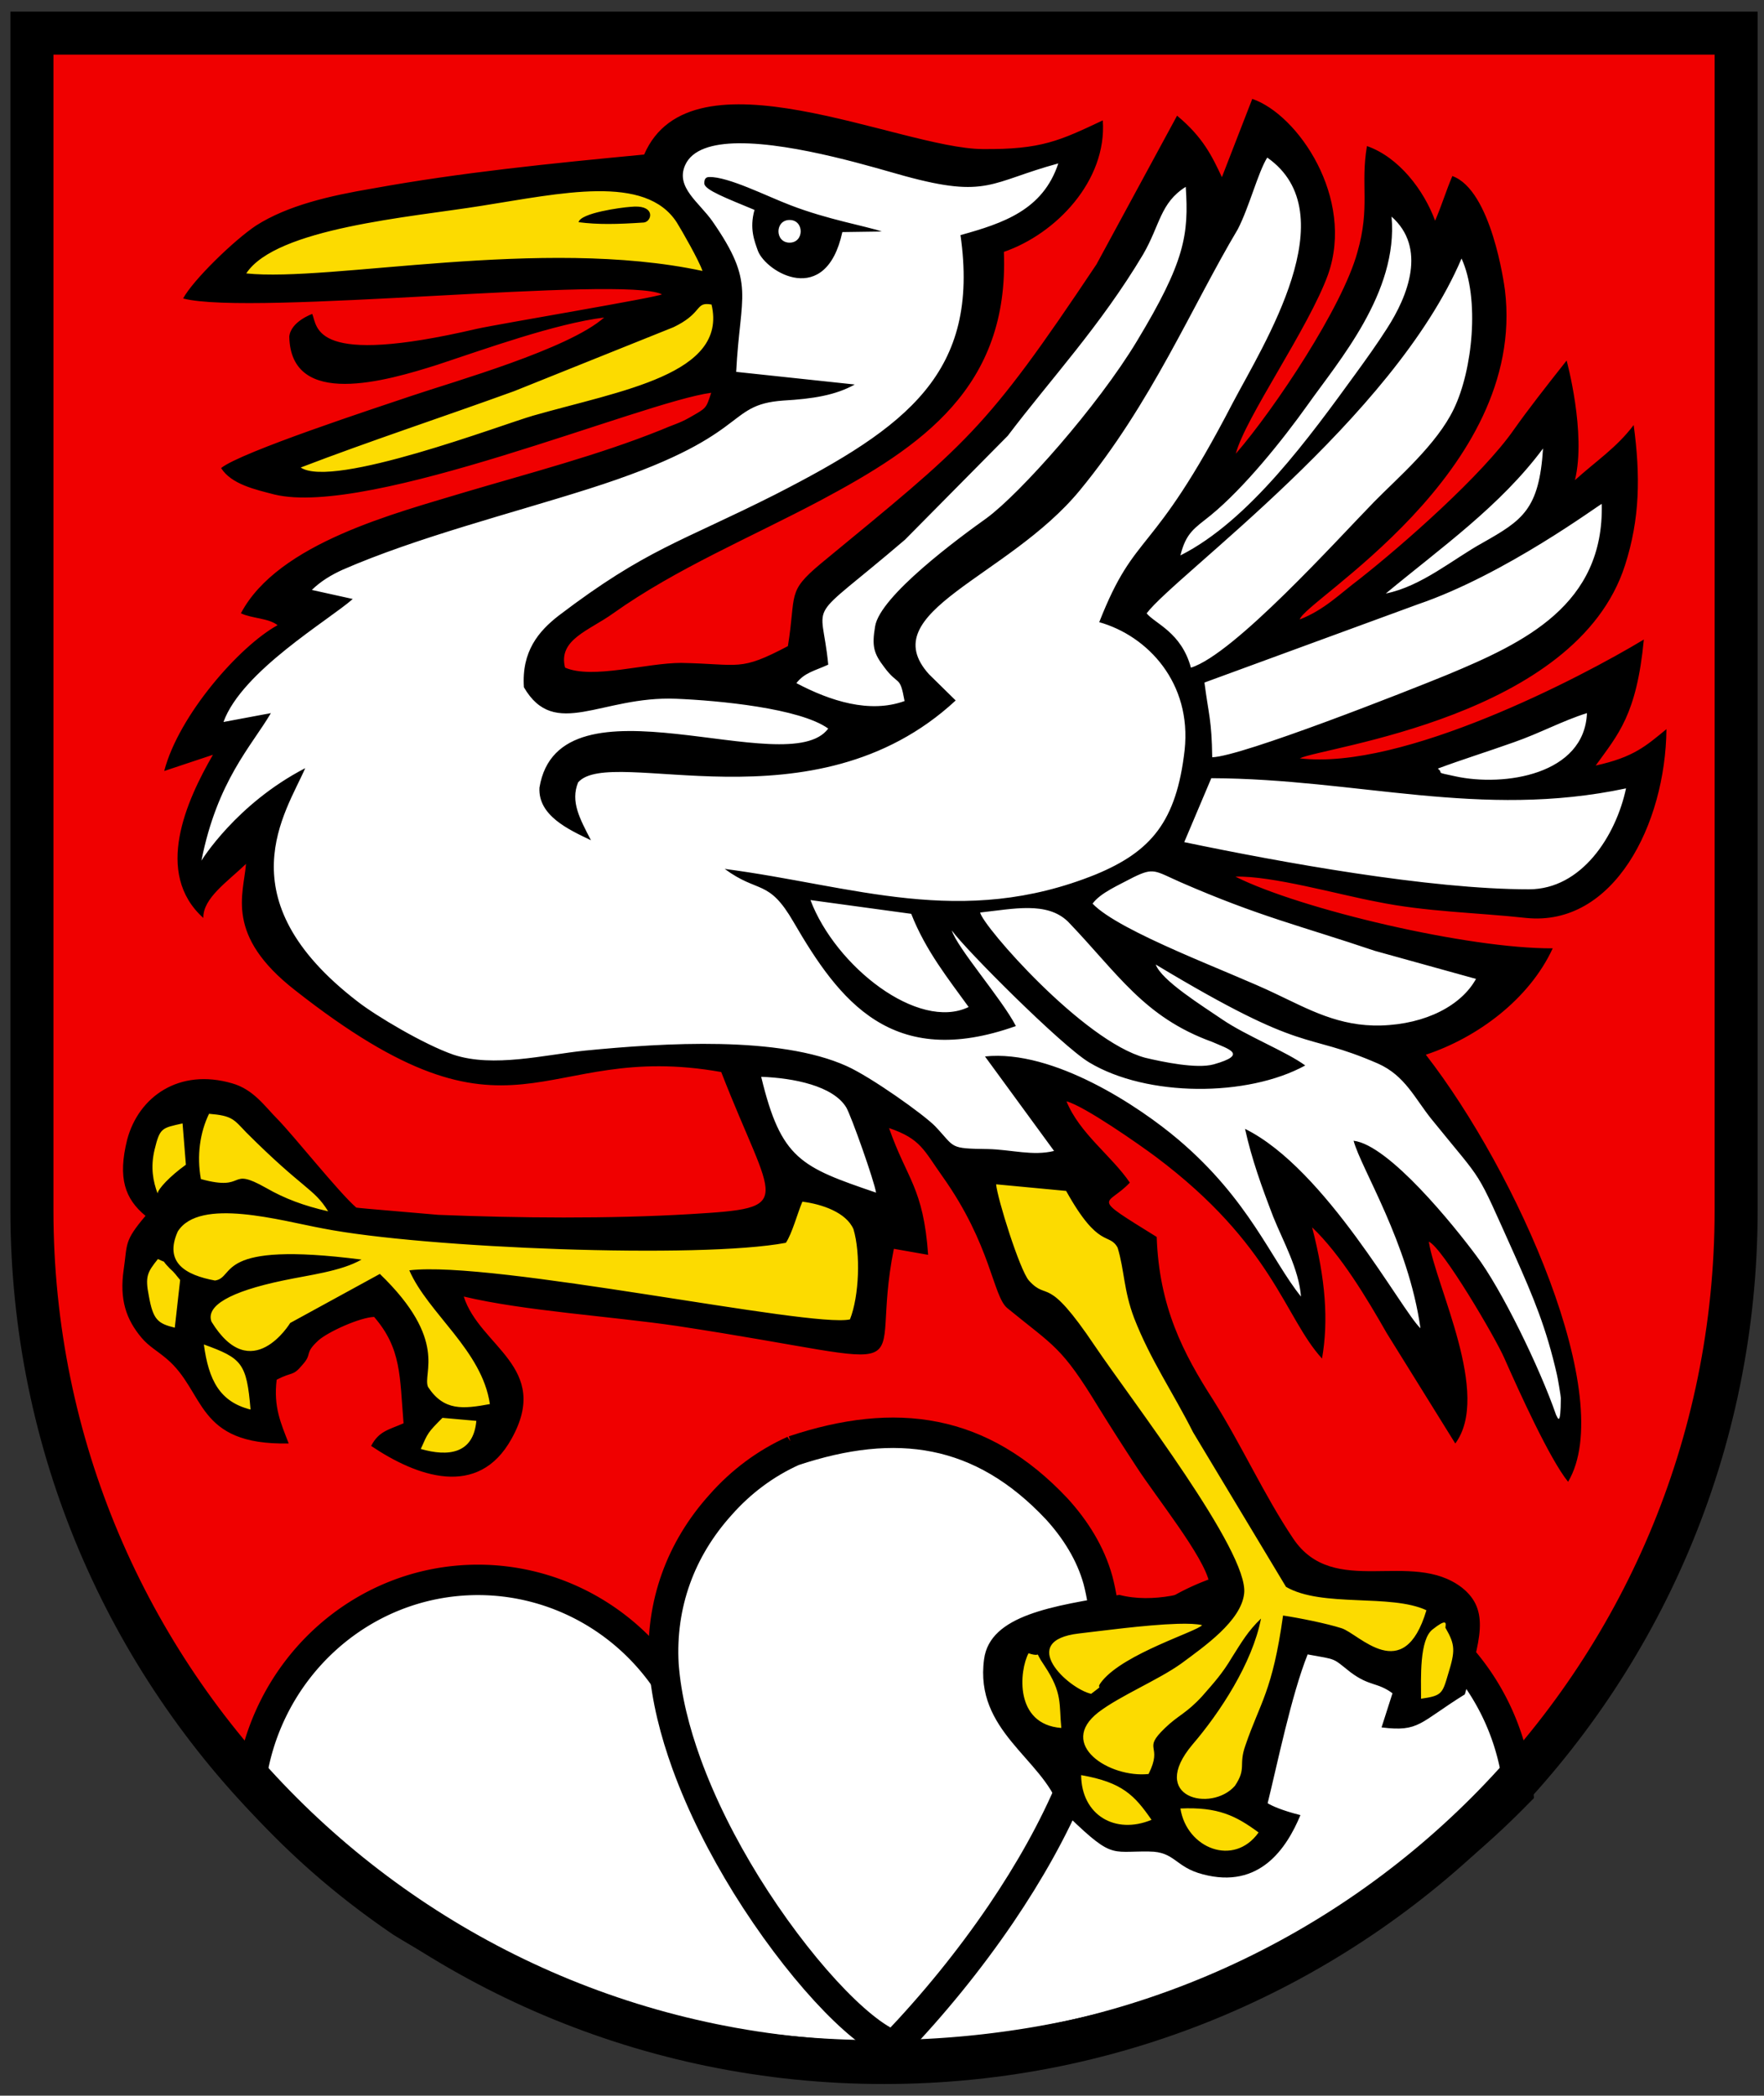
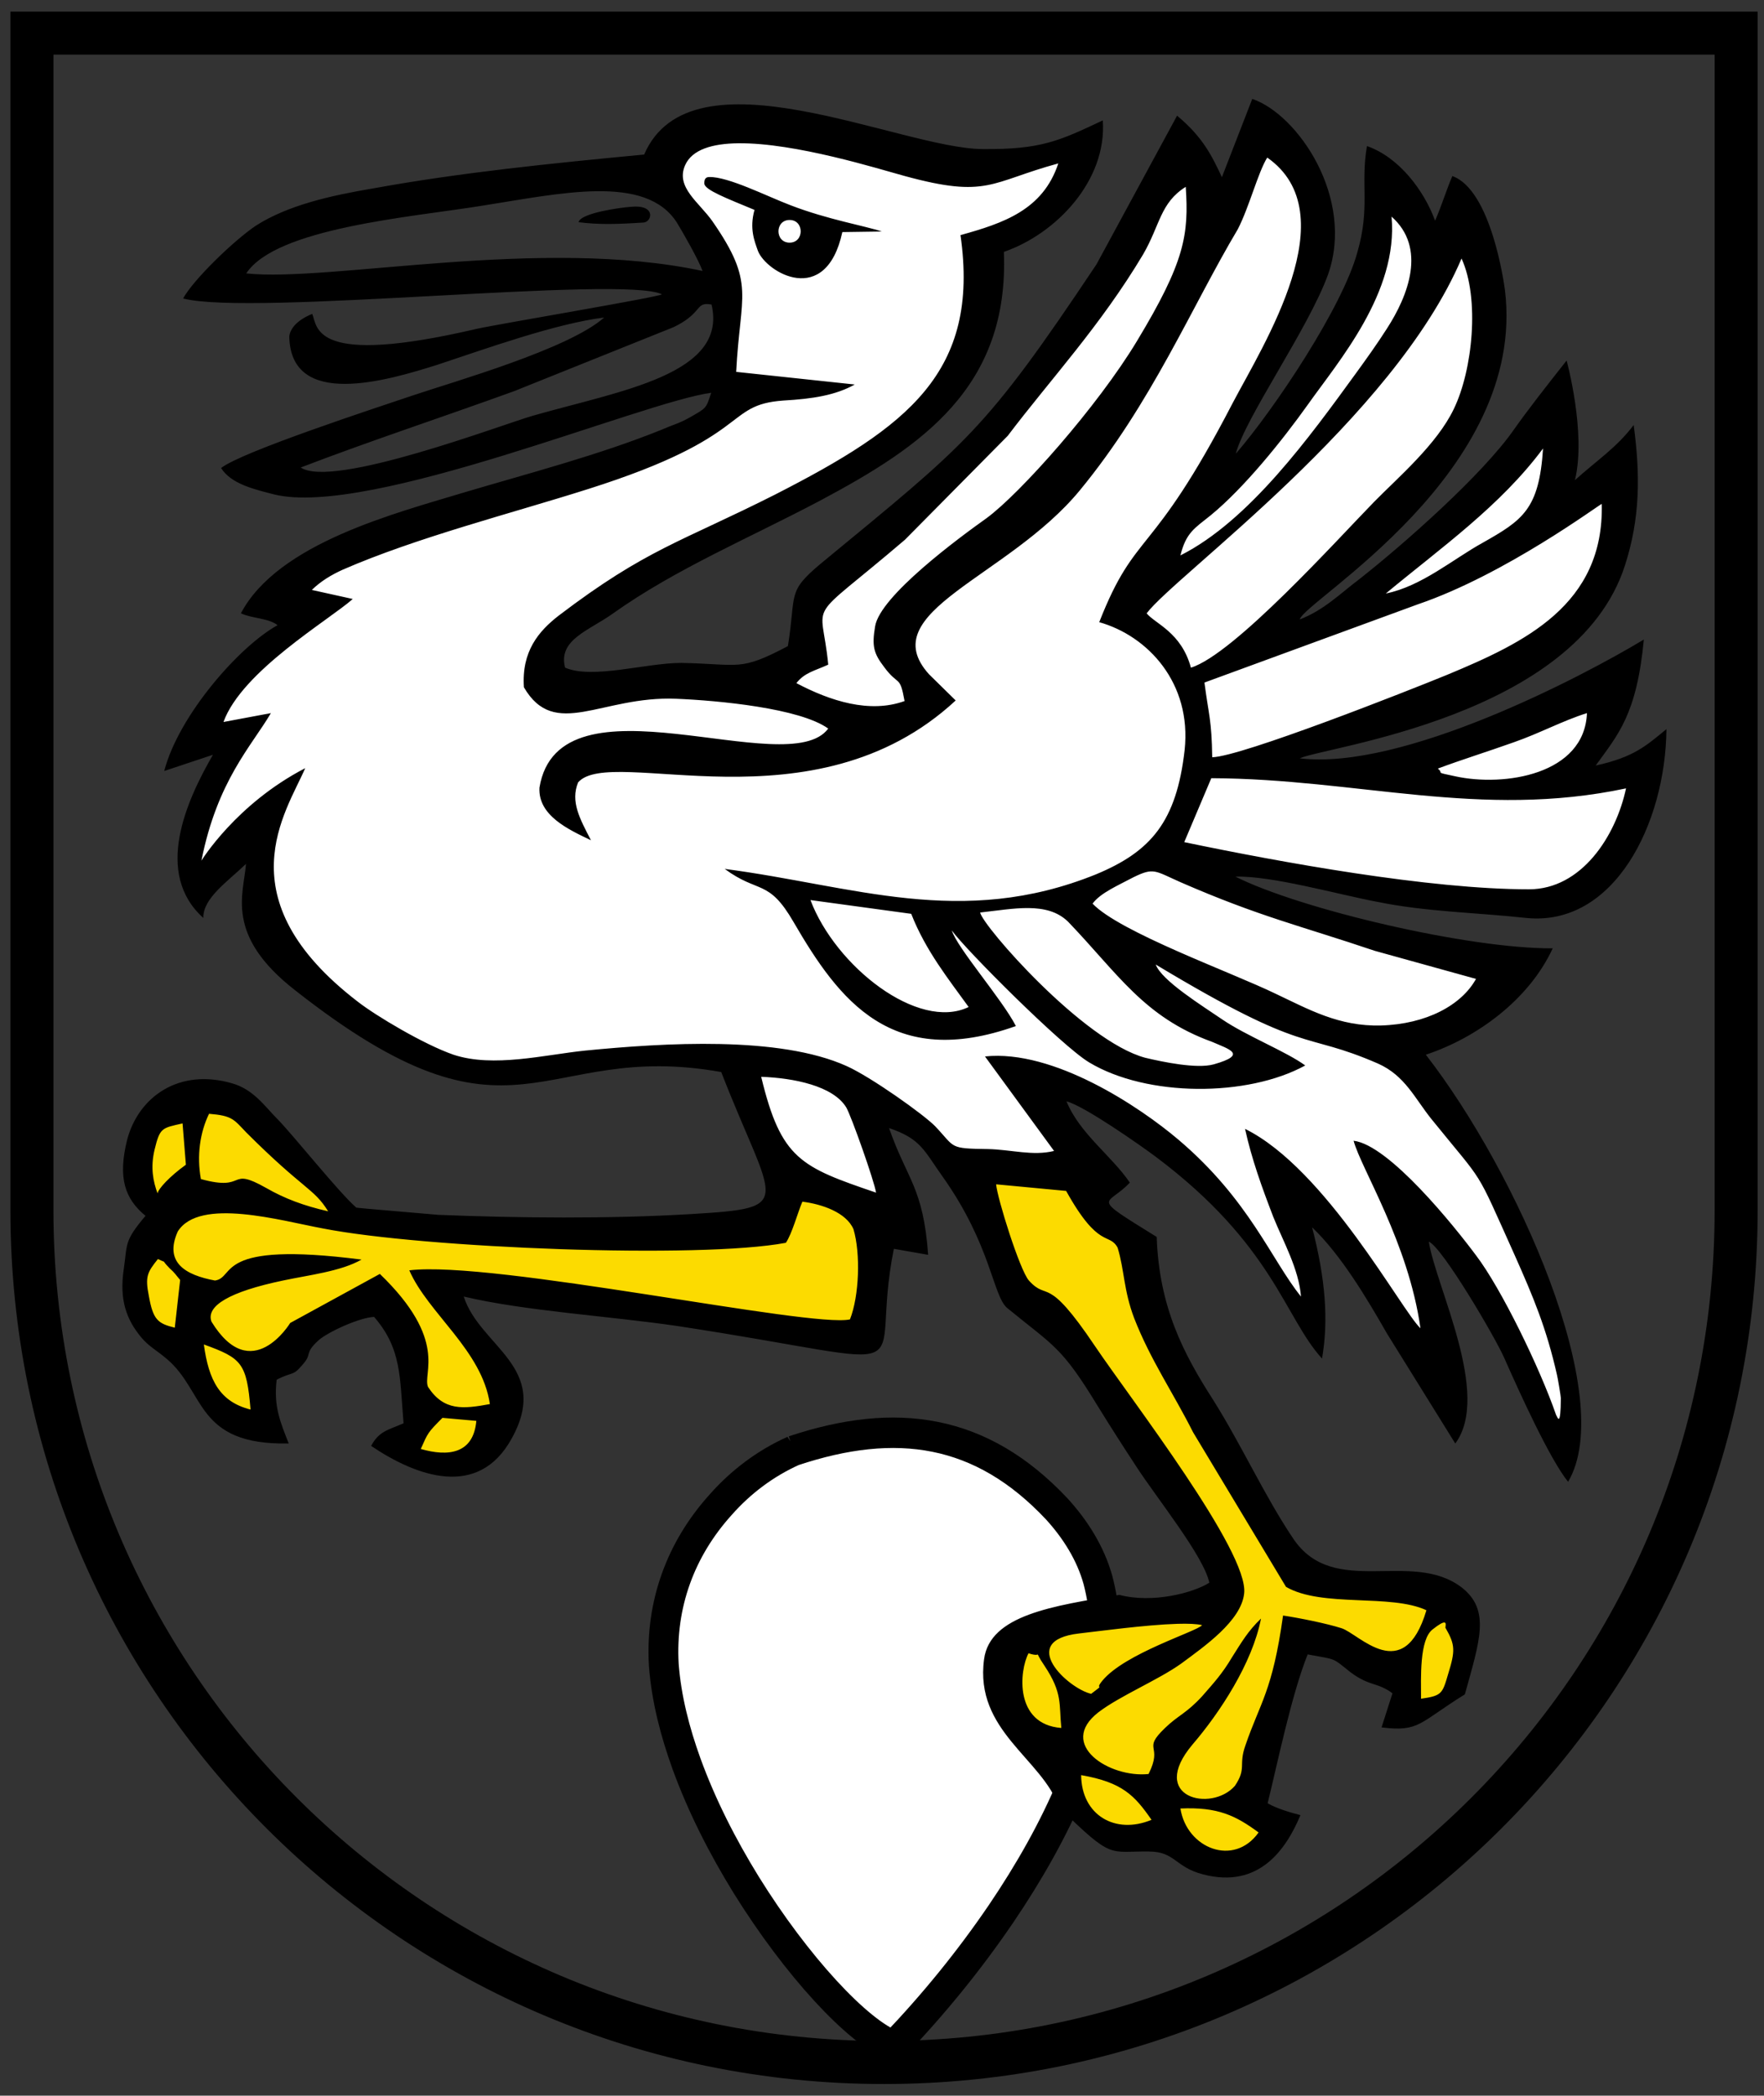
<svg xmlns="http://www.w3.org/2000/svg" width="410" height="487">
  <rect width="100%" height="100%" fill="#333333" stroke="none" />
-   <path d="M7.422 7.699v292.597h.095c.981 98.136 90.198 177.421 197.952 177.421s197.114-79.235 198.098-177.372l-.043-.05V7.698z" fill="#f00000" />
  <g fill="#fff" stroke="#000" stroke-width="8.589">
-     <path d="M133.02 441.29c-34.066 0-62.09 25.793-65.654 58.912 13.253 14.916 27.958 27.302 43.656 37.734 39.337 23.72 86.677 37.609 137.35 37.609 72.962 0 139.07-28.772 184.28-74.281l.004-.004c-3.085-33.611-31.209-59.972-65.625-59.971a66.056 66.056 0 0 0-56.971 33.188l-120.31-.912a66.05 66.05 0 0 0-56.715-32.273z" transform="matrix(.807 0 0 .823 3.782 3.958)" />
    <path d="M223.83 404.84c-7.975 3.494-15.14 8.758-20.95 15.225-11.581 12.566-17.395 28.216-16.387 45.224.744 9.575 3.235 18.938 6.544 27.93 4.446 11.975 10.38 23.362 17.177 34.167 14.451 22.847 32.18 41.68 42.529 45.496 11.31-11.577 21.701-24.057 30.92-37.356 8.01-11.6 15.153-23.85 20.644-36.846 4.29-10.21 7.57-20.924 8.812-31.954.942-8.46.631-17.13-1.58-25.377-2.138-7.57-6.52-14.35-11.848-20.079-21.78-22.739-46.321-26.081-75.862-16.43z" transform="matrix(.807 0 0 .823 3.782 3.958)" />
  </g>
  <g stroke-width="1.227">
-     <path d="M138.736 41.276C115.275 43.92 91.52 46.5 68.626 52.638c-15.549 1.651-17.656 19.66-.054 14.225 30.997-1.708 63.853-7.214 93.756-.715-15.412 12.245-35.152 17.945-53.27 25.138-12.163 7.256-37.868 6.865-40.86 19.996 14.838 4.286 30.111-3.935 44.497-7.644 17.432-7.589 38.833-7.015 53.122-20.857 6.497-12.911-.847-25.358-9.876-37.075-4.92-3.693-11.274-4.47-17.205-4.43zM48.82 255.674c-14.54-3.378-23.504 15.532-13.79 27.783 10.358 1.033-14.496 16.691-.852 25.83 6.375 8.632 12.57-4.388 11.393 9.725 2.196 14.32 23.385 14.313 13.663-2.008 7.987-4.394 15.393-10.936 24.187-14.738 13.454-5.904 13.013 22.143 14.974 27.405-10.947 16.94 16.895 11.045 17.094-.72 8.936-11.53-25.666-31.697-7.351-30.395 30.214 1.866 59.847 10.403 90.068 11.124 10.706-10.602 3.07-39.647-14.571-31.686-7.902 18.134-36.88 5.713-53.348 9.134-15.86-2.289-39.975 1.224-51.142-6.58-8.457-8.928-18.34-21.715-30.325-24.874zm182.97 16.382c-8.904 13.02 7.842 30.88 18.186 39.673 12.19 19.202 28.962 36.207 36.104 58.204-7.278 10.846-29.738.277-42.836 8.96-16.717 5.683-5.101 27.485 6.232 28.057-6.739 11.343 11.47 28.323 22.45 16.357 2.683 20.09 37.998 3.349 15.044-4.318 8.77-10.073 8.23-32.595 16.462-39.398 8.101 1.822 19.756 7.336 23.782 8.64-.63 23.809 25.548-6.669 8.803-14.365-9.04-10.031-28.97.49-37.073-11.06-11.713-20.346-25.61-39.716-33.77-61.895-.658-12.702-11.07-26.078-23.015-27.879l-10.37-.976zm99.347 104.013c-.023.036-.123.08 0 0z" fill="#fcdb00" />
+     <path d="M138.736 41.276C115.275 43.92 91.52 46.5 68.626 52.638zM48.82 255.674c-14.54-3.378-23.504 15.532-13.79 27.783 10.358 1.033-14.496 16.691-.852 25.83 6.375 8.632 12.57-4.388 11.393 9.725 2.196 14.32 23.385 14.313 13.663-2.008 7.987-4.394 15.393-10.936 24.187-14.738 13.454-5.904 13.013 22.143 14.974 27.405-10.947 16.94 16.895 11.045 17.094-.72 8.936-11.53-25.666-31.697-7.351-30.395 30.214 1.866 59.847 10.403 90.068 11.124 10.706-10.602 3.07-39.647-14.571-31.686-7.902 18.134-36.88 5.713-53.348 9.134-15.86-2.289-39.975 1.224-51.142-6.58-8.457-8.928-18.34-21.715-30.325-24.874zm182.97 16.382c-8.904 13.02 7.842 30.88 18.186 39.673 12.19 19.202 28.962 36.207 36.104 58.204-7.278 10.846-29.738.277-42.836 8.96-16.717 5.683-5.101 27.485 6.232 28.057-6.739 11.343 11.47 28.323 22.45 16.357 2.683 20.09 37.998 3.349 15.044-4.318 8.77-10.073 8.23-32.595 16.462-39.398 8.101 1.822 19.756 7.336 23.782 8.64-.63 23.809 25.548-6.669 8.803-14.365-9.04-10.031-28.97.49-37.073-11.06-11.713-20.346-25.61-39.716-33.77-61.895-.658-12.702-11.07-26.078-23.015-27.879l-10.37-.976zm99.347 104.013c-.023.036-.123.08 0 0z" fill="#fcdb00" />
    <path d="M171.575 30.654c-19.628-2.21-16.468 18.517-5.033 27.039 10.386 7.891-6.562 30.21 7.863 31.726 15.31 1.053.603.503-5.675 6.368-24.918 17.878-56.753 19.135-84.235 31.178-7.903.655-21.952 13.052-7.469 13.831-9.03 7.42-28.489 16.812-26.006 29.451 16.342-4.426-5.957 14.106-4.942 22.344-7.399 16.34 9.766 6.988 13.106-.378 4.92 1.328-2.24 21.79 7.397 28.103 11.759 13.903 27.87 26.202 46.079 28.743 24.473-1.34 49.259-6.763 73.743-1.81 15.282 1.953 25.27 15.821 37.797 22.252 6.421-.111 30.168 5.153 20.174-7.282l-10.26-14.034c27.207 4.578 49.262 25.312 62.324 49.263 11.3 16.859 8.114-9.125 1.92-15.582-1.622-4.955-8.495-19.58.457-9.372 11.902 10.96 19.793 25.411 29.59 38.124 10.38-4.312-4.068-26.13-6.585-35.428-3.148-10.092 16.852 14.439 21.168 21.199 8.416 10.956 11.276 26.367 19.177 36.811 8.384-7.18-1.224-22.934-3.375-32.312-6.379-15.933-13.38-31.801-25.4-44.227-4.008-10.925-19.239-13.812-25.138-17.722 11.954 4.675 35.592 1.598 36.54-13.42-24.596-7.488-49.814-13.79-73.304-24.697 9.286-6.368 23.871 4.406 35.114 3.46 17.766 2.466 35.831 6.162 53.779 4.379 10.095-2.1 24.896-20.346 17.035-28.032-6.103 1.46-34.024 4.96-16.456.17 12.342-3.051 14.028-26.311-1.502-14.24-6.428 6.092-31.872 4.556-25.194 15.686-8.97-.621-40.862-3.797-48.663-4.307 23.358-7.19 46.624-15.507 68.484-26.637 12.61-6.586 22.513-20.505 20.51-35.41-13.35-.289-26.455 17.604-41.233 20.237 12.012-7.508 29.33-14.311 27.865-31.746-9.147-6.039-17.215 18.023-28.186 20.412-4.679 3.788-11.92 7.944-13.084 13.978 4.386 3.328-8.654 4.404-12.079 6.807l-24.354 8.925c19.05-14.532 34.568-33.248 51.447-50.207 10.029-12.276 12.45-30.6 7.047-45.407-10.357.492-13.905 23.534-24.472 30.298-12.735 14.788 6.003-8.391 8.857-14.537 7.593-6.195 3.843-32.048-5.542-24.072.396 21.51-16.402 37.462-28.046 53.647-7.916 9.388-22.67 20.112-21.031 29.432-13.485 13.56-5.174-8.337 1.842-13.022 11.362-18.091 22.688-36.714 29.658-57.082 6.23-8.955-3.058-37.981-12.761-24.589-2.878 10.485-8.92 19.414-14.377 28.603-.364-3.62 8.835-23.92-1.33-26.437-11.919 11.043-16.378 29.481-28.789 41.137-12.162 16.394-26.547 30.93-41.512 44.634-10.186 5.893-17.827 16.236-16.55 26.578-12.207 3.031 4.823 13.672-9.264 8.522-14.76-3.053-29.846-2.694-44.525.396-21.658-3.01.688-22.456 10.457-26.514 24.767-15.62 56.425-22.363 74.913-46.879 11.982-12.016-1.5-35.596 18.785-37.417 9.579-3.415 14.977-23.14-.663-13.808-18.249 8.424-36.497-4.863-54.807-6.202-3.734-.565-7.514-.946-11.283-.924zm106.826 126.6c1.301 7.04-6.141-1.18 0 0zm-231.824 44.29c1.495.237.09.468 0 0zm130.42 46.054c-7.217 11.641 9.465 29.533 22.636 30.972 13.692 3.69.858-19.07-2.598-24.894-5.45-4.793-13.136-5.68-20.038-6.078z" fill="#fff" />
    <path d="m291.06 22.981-7.059 18.194c-2.282-4.852-4.373-9.277-10.42-14.291l-18.727 34.542c-26.134 39.146-29.922 41.38-64.105 69.57-7.966 6.663-5.64 6.925-7.621 19.155-11.324 5.962-11.022 4.165-24.798 3.901-8.18 0-20.623 3.859-26.993 1.097-1.68-6.532 5.597-8.593 11.193-12.626 14.682-10.433 31.946-17.62 48.22-26.256 23.42-12.494 43.826-26.214 42.577-57.732 12.099-4.164 23.98-16.527 22.991-30.555-10.005 4.703-14.25 6.796-27.941 6.665-19.244-.132-67.679-24.155-78.658 1.27-21.655 2.06-42.621 4.165-63.115 7.89-9.86 1.666-19.72 3.902-27.124 8.635-5.167 3.464-14.597 12.626-16.92 16.922 15.886 4.164 102.211-5.436 111.296-.965-.99.701-37.456 6.795-43.053 8.022-38.1 8.899-36.963-.3-38.23-3.462 0 0-4.983 1.752-5.337 5.26.344 16.833 22.6 10.303 34.481 6.532 10.893-3.595 27.382-9.557 38.705-10.96-8.31 7.364-34.872 14.86-44.732 18.192-8.18 2.762-39.694 13.064-44.3 16.79 2.367 3.77 7.965 4.996 12.355 6.136 22.086 5.391 85.631-21.525 101.559-23.629-1.249 3.77-1.032 3.466-5.166 5.831-2.239 1.271-3.917 1.666-6.5 2.806-14.467 5.83-30.483 9.994-45.422 14.422-16.016 4.866-43.57 11.79-52.224 28.186 2.583 1.228 6.417 1.098 8.526 2.763-8.87 4.865-22.99 20.953-26.349 33.884l11.323-3.77c-6.174 10.686-13.78 27.52-2.237 37.918-.1-4.597 5.6-8.399 9.921-12.563-.553 7.067-4.97 16.595 11.39 29.352 51.533 40.548 56.485 11.396 99.065 19.023 12.098 31.08 17.738 31.518-7.06 33.008-19.03 1.14-40.248.918-58.727.176-19.503-1.666-17.776-1.533-19.037-1.685-4.134-3.595-14.457-16.637-18.418-20.67-2.799-2.805-5.47-6.795-10.42-8.199-12.313-3.593-21.74 3.069-24.41 13.064-2.24 8.986-.506 13.773 4.26 17.722-5.06 5.98-4.174 6.432-5.079 12.525-.99 6.927.56 11.53 4.177 15.825 1.765 2.06 3.486 2.894 5.811 4.867 9.085 7.627 6.63 20.12 28.372 19.681-1.807-4.69-3.574-8.46-2.799-14.816 3.79-1.973 3.705-.7 6.028-3.507 2.37-2.63.259-2.5 3.704-5.655 2.238-1.973 9.558-5.304 12.916-5.435 6.372 7.364 5.94 13.764 6.845 24.723-3.487 1.534-5.726 1.796-7.534 5.26 10.548 7.101 24.883 12.362 32.633-1.666 9.3-16.657-7.404-21.39-11.107-33.051 13.906 3.331 34.398 4.601 49.552 6.837 61.094 9.293 44.173 13.02 50.416-17.928l7.967 1.402c-1.12-15.693-4.91-17.49-9.087-29.458 7.405 2.498 8.095 5.173 12.443 11.266 11.323 15.956 11.668 27.749 15.026 30.555 10.979 8.986 12.57 8.854 21.181 23.014 2.928 4.734 5.598 8.898 8.87 13.895 4.692 7.233 15.672 20.824 16.92 26.917-3.704 2.367-13.216 4.864-20.906 2.83-15.31 2.523-30.111 4.666-31.447 14.968-2.239 16.657 13.477 23.013 17.456 34.413 12.549 12.323 11.476 10.123 20.904 10.254l-.004.008c6.027 0 6.027 3.639 12.527 5.304 13.132 3.463 19.418-6.006 22.647-13.766-4.36-1.102-6.604-2.148-7.62-2.76 2.238-9.03 5.51-25.118 9.298-34.585 6.976 1.27 5.598.7 9.99 4.163 4.478 3.332 6.155 2.236 9.728 4.865l-2.54 7.935c8.827 1.095 8.717-1.073 19.363-7.682 3.499-12.615 5.952-19.54-.678-24.8-11.753-9.03-29.791 2.63-39.218-11.398-6.717-9.995-11.884-21.525-18.599-32.22-6.975-10.828-12.572-21.657-13.131-37.877-15.887-9.863-11.538-6.969-6.242-12.624-4.262-6.268-11.668-11.397-14.725-18.894 4.176 1.097 17.05 10.126 20.752 12.887 27.327 20.499 29.933 37.385 38.643 46.888 1.525-8.79.836-18.393-2.307-30.494 6.717 6.4 12.744 16.528 17.35 24.594l15.93 25.644c8.396-11.354-4.477-36.342-6.156-46.906 3.141 1.271 15.585 22.489 17.565 27.091 3.488 7.89 10.548 23.452 14.81 28.712 11.542-19.45-11.865-71.945-33.065-99.247 11.94-3.962 23.999-12.837 29.492-24.723-19.504.132-58.51-9.03-73.751-16.657 8.395-.263 23.98 4.166 32.849 5.83 11.538 2.368 23.165 2.5 34.745 3.77 20.364 2.061 32.376-21.788 32.59-43.88-4.762 3.913-7.62 6.533-16.445 8.462 5.228-7.255 9.515-11.793 11.193-29.284-14.62 8.832-56.146 30.46-79.97 27.61 5.491-2.67 64.223-9.493 75.58-44.838 3.487-10.828 3.617-20.823 2.024-32.615-3.94 5.234-8.622 8.265-13.648 12.801 2.673-10.994-1.936-27.793-1.936-27.793-5.138 6.503-8.957 11.399-12.185 15.957-7.319 10.564-25.788 26.827-35.991 34.849-4.607 3.463-8.117 7.124-13.843 9.36.878-4.242 52.85-34.04 47.684-76.517-.181-1.39-3.157-23.259-12.226-26.522-1.546 3.655-2.22 6.16-4.004 10.39-2.583-7.058-8.383-14.751-15.844-17.36-1.55 9.03.818 14.158-2.238 24.723-3.445 12.624-19.063 36.138-28.243 46.774 2.152-8.328 16.92-29.15 21.44-41.645 6.242-17.753-6.976-37.172-17.61-40.811zM171.608 33.296c13.254-.15 32.713 5.994 38.72 7.621 19.288 5.26 19.85 1.358 35.649-2.938-3.573 10.828-12.789 13.897-22.734 16.657 4.564 31.957-12.355 44.582-43.053 60.276-21.957 11.09-29.921 12.623-50.327 28.143-4.693 3.638-8.654 8.328-8.095 16.657 7.173 12.316 17.954 1.972 35.346 2.673 9.86.395 28.802 2.191 35.39 6.926-9.3 12.625-62.555-13.895-67.12 13.722-.35 6.486 6.716 9.73 11.968 12.23-2.583-4.997-4.802-8.967-2.988-13.444 7.68-8.816 54.698 11.645 87.761-19.04l-6.2-6.09c-13.137-14.56 18.294-22.406 35.034-42.714s26.063-42.799 36.736-60.7c2.668-5.173 4.693-13.195 6.845-16.656 18.598 13.02-.819 43.308-8.095 57.16-18.941 36.542-22.362 28.943-30.955 50.807 11.324 3.2 21.527 14.158 19.849 29.72-1.895 16.657-7.835 23.584-20.623 28.89-31.256 12.624-56.357 2.63-86.277-1.272 7.923 5.83 10.162 2.235 16.016 12.362 10.635 18.323 22.862 34.411 51.664 24.154-3.229-6.268-13.69-18.192-14.895-22.225 3.014 4.297 25.658 26.958 31.945 30.685 13.432 8.066 36.768 8.066 50.201.7-4.348-3.199-13.777-6.925-19.288-10.695-4.478-3.069-14.122-9.03-15.456-12.756 35.779 21.524 33.842 15.257 51.665 23.016 6.285 2.806 8.523 8.065 12.442 12.931 12.7 15.693 9.86 10.565 19.288 31.519 4.392 9.863 7.405 17.051 9.859 27.88.13.438.904 4.996.904 5.435-.065 6.81-.7 4.593-1.119 3.857-3.788-10.959-12.78-29.423-18.594-37.05-4.95-6.662-20.197-25.678-28.463-26.642 1.766 6.531 12.744 23.716 15.542 43.575-4.348-4.033-21.956-37.041-40.77-46.335 1.55 7.056 3.917 13.588 6.586 20.514 2.239 5.567 5.942 12.099 6.415 18.455-6.844-8.46-12.011-22.488-28.5-36.471-9.042-7.672-29.018-20.997-44.948-19.331l16.058 21.962c-4.951 1.226-9.86-.307-15.37-.438-9.17-.131-7.491-.265-12.227-5.262-2.67-2.762-15.023-11.528-20.622-14.027-15.67-7.058-42.364-5.392-60.748-3.595-9.43.965-21.311 4.034-30.612.965-6.844-2.368-18.04-9.03-22.301-12.362-31.257-24.022-16.56-44.033-12.175-54.23C54.862 186.837 46.816 200 46.816 200c3.704-18.63 11.664-26.638 16.145-34.28l-11.021 2.06c4.295-11.85 24.576-23.718 30.052-28.582l-9.515-2.105c2.126-2.066 4.502-3.479 7.146-4.69 17.178-7.496 39.136-13.063 57.09-18.762 38.663-12.23 31.258-19.551 45.38-20.56 6.846-.395 12.097-1.228 16.575-3.726l-27.557-2.938c.903-18.148 4.607-20.383-5.511-34.98-3.1-4.428-8.61-7.892-6.372-13.02 1.615-3.685 6.358-5.055 12.382-5.123zm-6.79 7.84c-1.035.024-1.144.842-1.11 1.573.172 1.457 5.11 3.349 11.656 6.068-1.218 4.41.011 7.26.786 9.495 1.894 4.997 15.8 13.325 19.632-4.341l9.171-.13c-3.819-1.3-12.53-2.76-21.183-6.093-5.632-2.137-14.472-6.67-18.953-6.571zm110.78 2.28c.737 11.126-.194 17.386-11.323 35.815-9.151 15.201-27.196 35.5-35.002 41.206-6.285 4.473-24.755 18.06-25.875 25.119-.775 4.601-.344 6.269 2.11 9.47 3.358 4.558 3.615 1.664 4.736 7.888-8.095 2.937-17.265 0-25.144-4.164 1.936-2.497 4.39-2.893 7.404-4.296-1.55-16.088-5.94-8.724 17.825-29.02l23.894-24.153c9.99-13.195 21.527-25.512 31.472-42.17 3.962-6.839 3.962-11.968 9.903-15.692zm-136.818 1.018c8.16-.087 14.919 1.612 18.556 7.31 1.12 1.798 5.166 8.855 5.941 11.223-37.329-8.022-86.535 2.631-106.036.57h-.003c6.931-10.564 38.231-13.063 54.591-15.694 9.234-1.446 18.792-3.32 26.95-3.408zm8.729 3.568c-.326.008-.678.033-1.057.077-2.023.132-11.517 1.396-11.975 3.555 4.526.584 8.885.495 15.174.075 1.823-.21 2.751-3.833-2.142-3.707zm175.925 2.34c8.18 7.234 3.917 18.324-1.12 26.083-2.239 3.507-4.82 7.102-7.145 10.303-10.677 14.685-24.799 34.278-40.814 42.343 1.336-5.301 3.228-6.268 7.06-9.336 7.75-6.356 16.575-17.315 22.516-25.644 7.19-10.17 21.096-26.126 19.503-43.747zm-139.915.777c3.443 0 3.443 5.27 0 5.27s-3.444-5.27 0-5.27zm156.181 8.956c4.263 9.293 2.586 25.95-1.805 34.98-3.918 8.197-13.004 15.956-18.471 21.524-8.525 8.723-32.635 35.505-42.623 38.575-2.243-8.253-8.347-10.213-10.29-12.624v-.002c6.718-8.898 57.389-45.284 73.19-82.455zM164.161 70.657c.333-.01.73.025 1.22.113 3.831 16.22-21.053 19.988-41.46 25.818-7.189 2.06-46.54 17.054-54.032 12.056 16.23-6.224 32.847-11.661 49.637-17.754l37.028-14.86c6.065-2.915 5.274-5.294 7.606-5.373zm194.483 33.56c-.903 14.158-4.736 16.658-14.035 21.918-6.845 3.77-14.207 10.126-22.516 11.791 12.845-10.656 26.618-20.33 36.551-33.708zm13.647 12.888c.56 23.451-17.91 32.22-35.949 39.715-9.084 3.726-47.873 19.024-54.59 19.155-.129-8.766-.817-9.73-1.807-17.36l49.637-18.191c20.323-6.926 42.15-23.189 42.71-23.32zm-3.443 48.612c-.56 14.291-19.2 17.184-30.61 14.685-5.167-1.095-2.456-.525-4.049-1.795 5.511-2.06 11.453-3.902 17.61-6.094 6.07-2.105 11.323-4.999 17.048-6.796zm-87.31 15.124c34.055.132 62.514 9.557 96.395 2.367-2.368 11.09-10.332 23.453-22.559 23.453-23.205 0-57.607-6.269-80.124-10.96zm-13.087 21.728c1.388.247 2.926 1.111 5.897 2.427 18.383 8.022 27.9 10.127 45.163 15.956l23.55 6.532c-3.357 6.094-11.537 10.52-22.085 10.826-9.773.263-16.835-3.77-24.455-7.363-10.29-4.997-36.21-14.29-42.58-20.953 1.808-2.5 6.07-4.297 9.515-6.139v.002c2.368-1.162 3.607-1.534 4.995-1.288zm-80.08 6.592 23.422 3.2c3.358 8.591 8.739 15.256 13.346 21.656-11.754 5.655-30.957-9.47-36.768-24.856zm50.707 1.858c3.52.039 6.685.772 9.138 3.138 11.619 12.085 17.638 22.215 33.535 27.967 3.834 1.68 8.437 2.924.347 5.218-3.962 1.096-11.882-.57-15.93-1.533-14.466-3.902-37.8-30.685-38.36-33.754 3.876-.417 7.75-1.074 11.27-1.036zm-62.154 39.218c7.534.263 16.705 2.104 19.761 7.101 1.206 2.06 6.587 17.315 6.931 19.813-17.479-5.961-22.085-7.758-26.692-26.914zm-128.338 8.592c5.382.438 5.727 1.27 8.654 4.339 13.394 13.39 15.674 12.904 19.03 18.323-5.596-1.271-10.074-2.935-14.422-5.434-9.085-5.129-4.262.963-15.155-2.06-.99-5.437-.215-10.829 1.894-15.168zm-6.155 2.236.774 9.6c-3.82 2.752-6.414 5.604-6.587 6.662-1.033-2.807-1.679-6.006-.689-10.17 1.25-5.129 1.68-4.996 6.502-6.091zm189.093 14.154 16.274 1.534c7.622 13.722 9.99 9.557 11.97 13.196 1.594 5.26 1.378 9.862 3.833 16.35 3.788 9.731 9.084 17.36 13.691 26.522l21.612 35.944c8.395 4.865 24.324 1.536 32.634 5.436-5.295 17.754-15.714 5.392-19.761 4.166-3.444-1.097-9.73-2.369-13.563-2.94-2.453 17.666-5.382 20.298-8.74 30.161-1.678 4.691.344 5.26-2.453 9.424-5.468 6.225-20.277 2.762-9.86-9.6 6.286-7.32 13.906-18.85 15.93-29.283-3.058 2.937-4.478 5.437-6.759 9.03-2.238 3.77-4.133 5.83-6.93 9.03-3.704 4.034-5.6 4.429-8.613 7.365v.002c-5.51 5.26-.344 3.727-3.831 10.697-9.085.964-21.312-6.839-11.668-14.334 5.037-3.858 13.907-7.497 19.289-11.354 5.252-3.902 13.905-9.864 14.594-16.264 1.119-9.688-26.132-44.844-34.658-57.469-11.453-17.052-10.85-10.256-15.37-15.255-2.11-2.368-7.363-19.156-7.622-22.357zm-45.035 4.034c4.564.57 10.204 2.499 11.883 6.4 1.679 5.656 1.335 15.52-.818 20.955-9.041 2.06-83.049-13.766-102.421-11.399 4.349 9.995 16.92 18.587 18.727 31.081-6.2 1.14-10.677 1.664-14.38-3.99-1.334-3.2 4.823-10.828-11.193-26.258L67.45 307.44s-8.998 14.861-18.298-.306c-1.327-3.64 4.142-6.945 16.62-9.557 5.941-1.271 13.431-2.103 18.253-4.865-34.4-4.429-29.147 4.164-34.055 4.865-6.845-1.271-11.882-4.164-8.653-11.397 5.038-8.022 23.98-2.499 33.752-.702 23.507 4.603 87.656 7.102 107.585 3.331h.005c1.464-2.19 2.711-6.926 3.831-9.555zM36.706 292.58c2.498 1.227.345-.266 2.8 2.234 1.118.964 1.376 1.491 2.366 2.631l-1.248 11.09c-3.918-.964-5.038-1.797-6.027-7.364-.903-4.559-.346-5.524 2.11-8.592zm10.677 19.856c8.826 3.2 9.945 4.296 10.85 15.123-7.148-1.797-9.731-6.794-10.85-15.123zm55.454 17.053 7.878.701c-.69 7.76-6.631 8.33-12.916 6.532 1.679-3.77 1.593-3.77 5.038-7.233zm232.881 47.559c.606.058.081 1.236.297 1.319 2.238 3.901 2.238 5.26.559 10.696-1.335 4.559-1.465 4.998-6.286 5.7 0-4.736-.43-13.766 2.713-16.133 1.582-1.25 2.354-1.618 2.717-1.582zm-62.05.307c2.455-.072 4.494.002 5.732.309-1.16 1.461-17.953 6.532-23.205 12.932-2.024 2.5 1.118.264-2.585 3.026-5.381-1.227-17.35-12.363-2.797-14.029 4.39-.493 15.491-2.022 22.855-2.238zm-34.61 6.843c3.703 1.226.774-1.405 3.702 2.891 4.262 6.4 3.358 8.899 3.918 14.467-10.978-.834-9.771-13.324-7.62-17.36zm12.226 28.316c9.6 1.666 12.442 4.735 16.36 10.388-8.44 3.507-16.274-1.095-16.36-10.388zm23.078 7.758c8.74-.395 12.873 1.667 18.168 5.568-5.726 8.067-16.705 3.726-18.168-5.568z" />
  </g>
  <path d="M7.422 7.698v273.55c0 109.38 88.67 198.05 198.05 198.05s198.05-88.669 198.05-198.05V7.698z" fill="none" stroke="#000" stroke-width="10" />
  <style />
</svg>